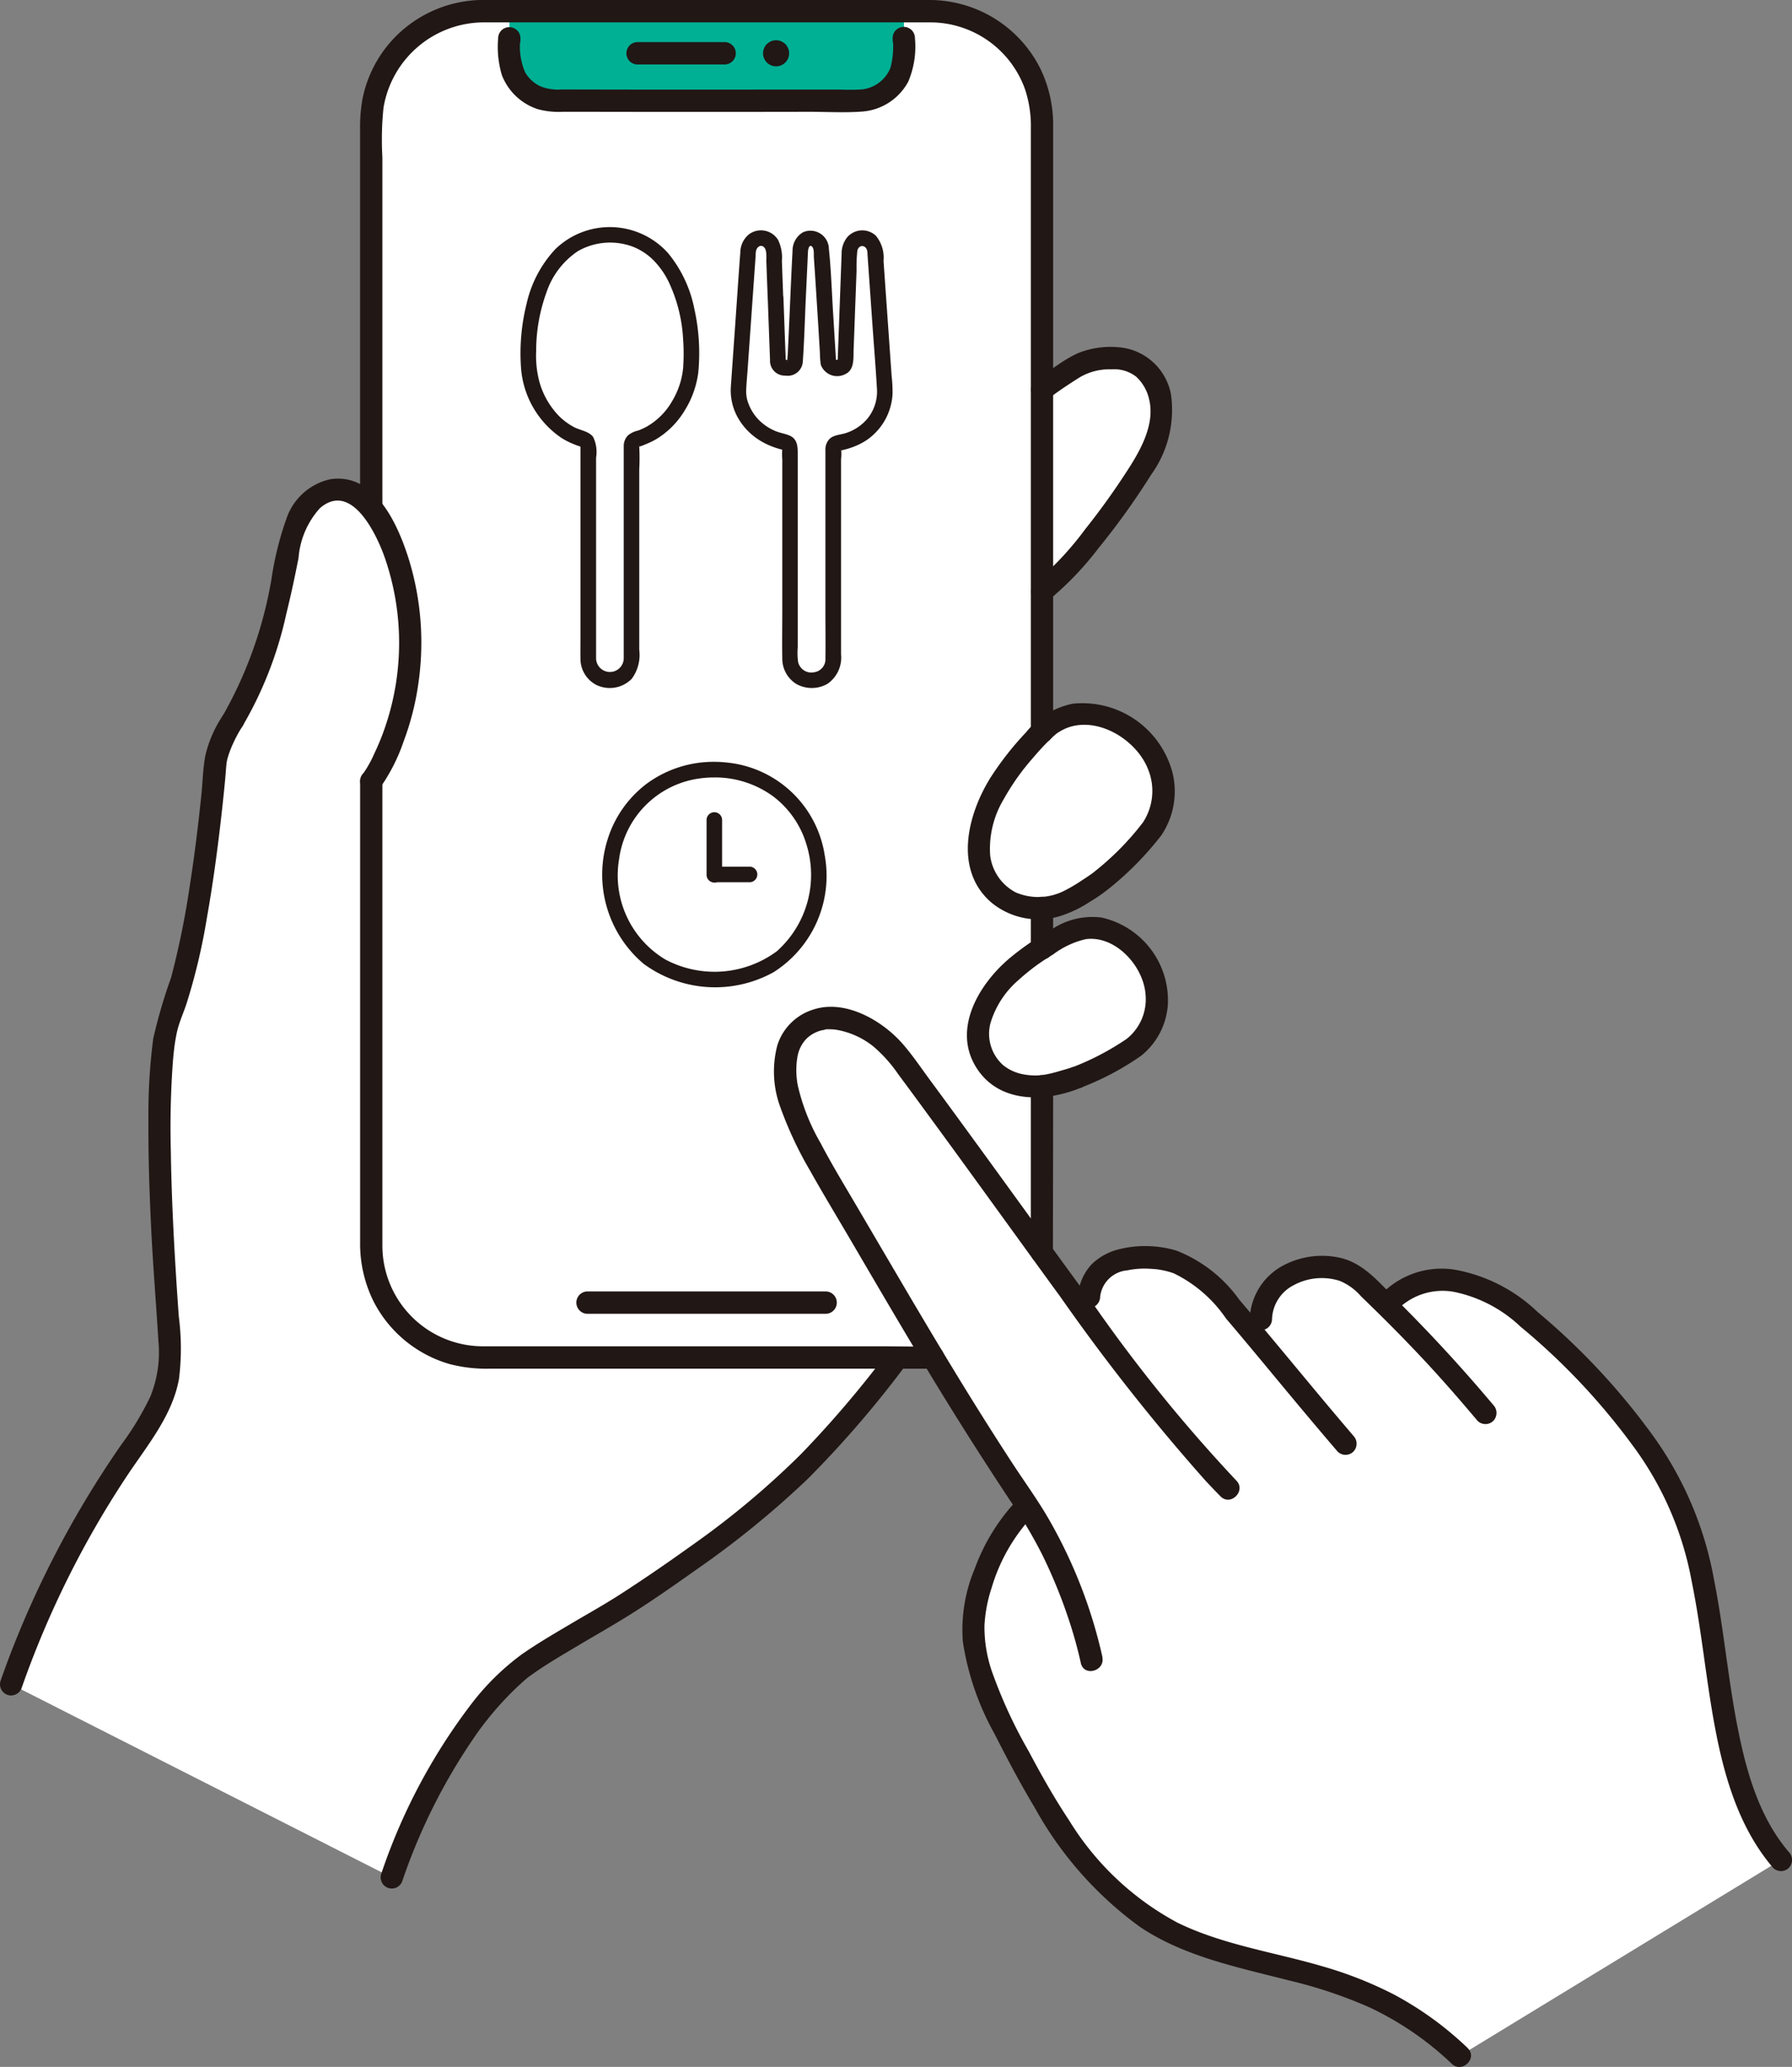
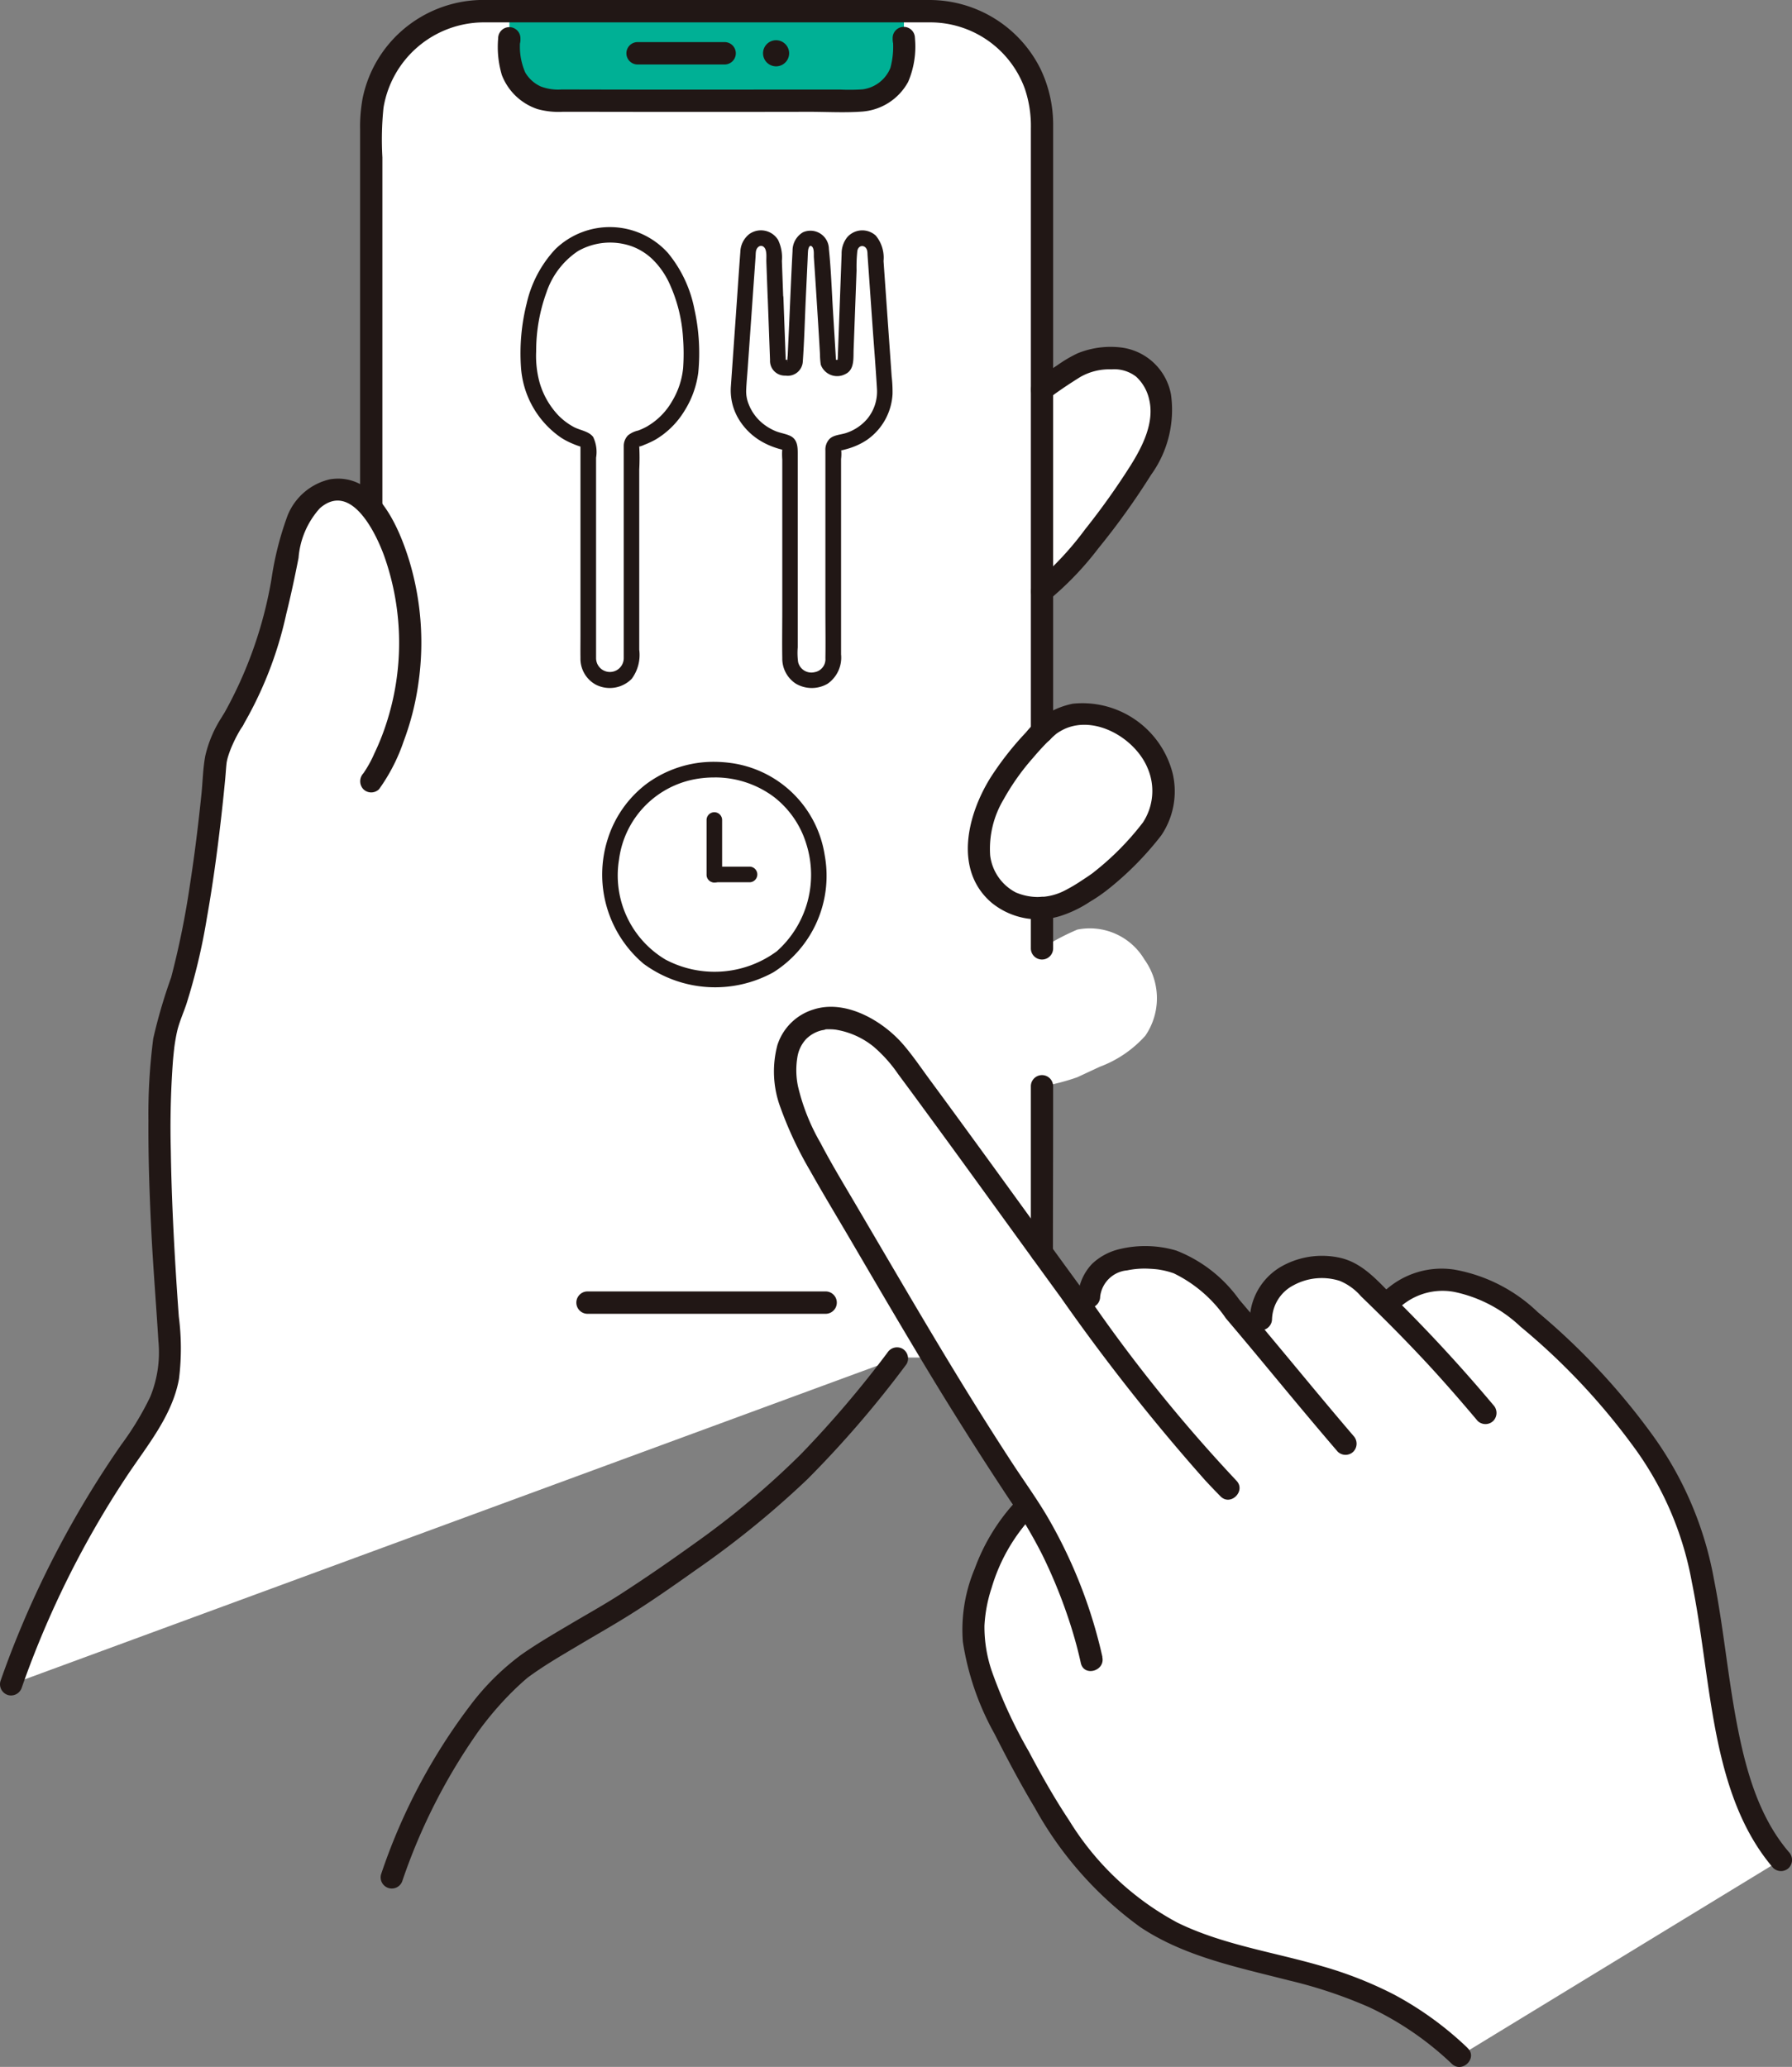
<svg xmlns="http://www.w3.org/2000/svg" width="111" height="128" viewBox="0 0 111 128">
  <rect x="0" y="0" width="111" height="128" fill="#808080" stroke="none" />
  <g id="グループ_1084" data-name="グループ 1084" transform="translate(0 0)">
    <g id="グループ_1086" data-name="グループ 1086">
-       <path id="パス_6812" data-name="パス 6812" d="M50.181,119.417q.254-.4.485-.827a33.1,33.1,0,0,0,2.82-8.928,10.961,10.961,0,0,1,.794-2.835,2.912,2.912,0,0,1,2.247-1.7c1.484-.1,2.589,1.343,3.207,2.7a16.687,16.687,0,0,1-.8,15.107" transform="translate(-35.757 -74.793)" fill="#fff" />
      <path id="パス_6813" data-name="パス 6813" d="M218.5,163.539l1.257-1.153a7.964,7.964,0,0,0,2.359-3,4.575,4.575,0,0,0-1.643-5,4.383,4.383,0,0,0-5.037-.567,16.815,16.815,0,0,0-3.018,3.4,8.529,8.529,0,0,0-1.527,3.948,3.785,3.785,0,0,0,1.569,3.514,4.126,4.126,0,0,0,4.03.14,15.362,15.362,0,0,0,2.012-1.278" transform="translate(-150.251 -109.033)" fill="#fff" />
      <path id="パス_6814" data-name="パス 6814" d="M216.91,208.388l1.385-.645a7.122,7.122,0,0,0,2.822-1.924,4.108,4.108,0,0,0-.059-4.722,3.933,3.933,0,0,0-4.153-1.849,15.053,15.053,0,0,0-3.493,2.087,7.623,7.623,0,0,0-2.367,2.96,3.4,3.4,0,0,0,.4,3.429,3.7,3.7,0,0,0,3.407,1.212,13.74,13.74,0,0,0,2.063-.548" transform="translate(-150.172 -141.68)" fill="#fff" />
      <path id="パス_6815" data-name="パス 6815" d="M222.874,79.208a23.519,23.519,0,0,1,2.484-1.749,4.675,4.675,0,0,1,3.123-.514,3.12,3.12,0,0,1,2.281,3.238,7.831,7.831,0,0,1-1.521,4c-2.026,3.075-4.566,6.284-6.207,7.367" transform="translate(-158.81 -54.697)" fill="#fff" />
-       <path id="パス_6816" data-name="パス 6816" d="M2.4,179.1a59.511,59.511,0,0,1,7.138-14.082c1.1-1.6,2.308-3.219,2.614-5.133a13.474,13.474,0,0,0-.024-3.137c-.565-7.536-.9-16.538.109-18.993,1.587-3.88,2.479-11.706,2.834-15.814a7.681,7.681,0,0,1,1.064-2.522q.254-.4.485-.827a33.1,33.1,0,0,0,2.82-8.928,10.961,10.961,0,0,1,.794-2.835,2.912,2.912,0,0,1,2.247-1.7c1.484-.1,2.589,1.343,3.207,2.7a16.687,16.687,0,0,1-.8,15.107l32.381,35.984c-4.877,6.347-7.829,9.315-16.729,15.169-1.212.8-5.627,3.236-6.736,4.192-3.646,3.147-6.224,8.277-7.828,12.78Z" transform="translate(-1.707 -74.793)" fill="#fff" />
+       <path id="パス_6816" data-name="パス 6816" d="M2.4,179.1a59.511,59.511,0,0,1,7.138-14.082c1.1-1.6,2.308-3.219,2.614-5.133a13.474,13.474,0,0,0-.024-3.137c-.565-7.536-.9-16.538.109-18.993,1.587-3.88,2.479-11.706,2.834-15.814a7.681,7.681,0,0,1,1.064-2.522q.254-.4.485-.827a33.1,33.1,0,0,0,2.82-8.928,10.961,10.961,0,0,1,.794-2.835,2.912,2.912,0,0,1,2.247-1.7c1.484-.1,2.589,1.343,3.207,2.7a16.687,16.687,0,0,1-.8,15.107l32.381,35.984Z" transform="translate(-1.707 -74.793)" fill="#fff" />
      <path id="パス_6817" data-name="パス 6817" d="M86.909,2.407h27.723a6.926,6.926,0,0,1,6.914,6.939v69.5a6.926,6.926,0,0,1-6.913,6.938H86.91A6.926,6.926,0,0,1,80,78.842V9.346a6.926,6.926,0,0,1,6.912-6.939Z" transform="translate(-57.002 -1.713)" fill="#fff" />
      <path id="パス_6818" data-name="パス 6818" d="M211,282.775c-5.64-5.36-10.891-4.94-16.72-7.166-5.357-2.046-8.372-7.1-11.025-12.2a17.474,17.474,0,0,1-2.378-6.657,11.868,11.868,0,0,1,3.184-7.9l.144-.144c-4.511-6.7-7.649-12.26-12.337-20.225a21.593,21.593,0,0,1-2.524-5.572c-.489-2.77.563-4.052,2.258-4.387a5.572,5.572,0,0,1,4.789,2.533c4.534,6.106,8.4,11.564,11.77,16.125-.88-3.858,2.684-4.046,4.446-3.751a6.04,6.04,0,0,1,3.62,2.285c.887,1.027,1.733,2.034,2.587,3.058-.527-2.688.47-4.075,2.446-4.683a3.892,3.892,0,0,1,3.608.678c.551.528,1.074,1.034,1.579,1.532a4.787,4.787,0,0,1,5.207-1.315,12.834,12.834,0,0,1,4.685,3.108c3.744,3.445,7.3,7.361,8.925,12.19,2.123,6.31,1.283,15.328,5.634,20.358" transform="translate(-120.582 -155.46)" fill="#fff" />
      <path id="パス_6819" data-name="パス 6819" d="M134.2,2.737V5.268a2.822,2.822,0,0,1-2.811,2.827c-2.679,0-6.695.009-9.407.015s-6.729-.011-9.407-.015a2.822,2.822,0,0,1-2.811-2.827V2.737" transform="translate(-78.21 -1.947)" fill="#00b095" />
      <path id="パス_6820" data-name="パス 6820" d="M223.191,77.706c.642-.488,1.318-.939,2-1.365a3.6,3.6,0,0,1,1.955-.487,2.211,2.211,0,0,1,1.53.454,2.708,2.708,0,0,1,.809,1.427c.336,1.417-.421,2.9-1.152,4.066a44.817,44.817,0,0,1-2.824,3.966A19.38,19.38,0,0,1,222.5,89a.718.718,0,0,0-.247.947.693.693,0,0,0,.944.248,19.334,19.334,0,0,0,3.139-3.26,45.457,45.457,0,0,0,3.261-4.546,6.877,6.877,0,0,0,1.236-4.98,3.588,3.588,0,0,0-3.018-2.9,5.427,5.427,0,0,0-2.755.346,8.169,8.169,0,0,0-1.267.745c-.441.289-.876.587-1.3.906a.717.717,0,0,0-.247.947.693.693,0,0,0,.944.248Z" transform="translate(-158.3 -52.98)" fill="#211715" />
      <path id="パス_6821" data-name="パス 6821" d="M78.974,31.455V9.744a19.172,19.172,0,0,1,.069-3.071A6.314,6.314,0,0,1,85.2,1.386c.814,0,1.627,0,2.441,0h25.2A6.233,6.233,0,0,1,118.77,5.5a7.2,7.2,0,0,1,.372,2.444V45.326a.69.69,0,0,0,1.38,0V7.756a7.988,7.988,0,0,0-.767-3.454A7.683,7.683,0,0,0,112.847,0c-.995,0-1.99,0-2.985,0H85.77c-.259,0-.517,0-.776,0a7.678,7.678,0,0,0-4.722,1.821,7.6,7.6,0,0,0-2.517,4.239A9.682,9.682,0,0,0,77.593,8V31.455a.69.69,0,0,0,1.38,0Z" transform="translate(-55.288 0)" fill="#211715" />
      <path id="パス_6822" data-name="パス 6822" d="M222.112,231.5v8.8c0,.493-.012.986-.012,1.478a.69.69,0,0,0,1.38,0c0-3.007.012-6.016.012-9.024V231.5A.69.69,0,0,0,222.112,231.5Z" transform="translate(-158.259 -164.23)" fill="#211715" />
-       <path id="パス_6823" data-name="パス 6823" d="M77.6,166.035V194.6a8.015,8.015,0,0,0,.85,3.685,7.675,7.675,0,0,0,4.719,3.852,9.093,9.093,0,0,0,2.47.278h27.084c.123,0,.245,0,.369,0,.886-.027.889-1.412,0-1.385-1.136.034-2.277,0-3.413,0H85.264a6.235,6.235,0,0,1-6.285-6.185c0-.021,0-.042,0-.063,0-.314,0-.629,0-.943V166.035a.69.69,0,0,0-1.38,0" transform="translate(-55.293 -117.656)" fill="#211715" />
      <path id="パス_6824" data-name="パス 6824" d="M223.52,195.675v-2.507a.69.69,0,1,0-1.38,0v2.507a.69.69,0,1,0,1.38,0" transform="translate(-158.287 -136.943)" fill="#211715" />
      <path id="パス_6825" data-name="パス 6825" d="M124.877,278.581h5.108l7.589,0h2.1a.693.693,0,0,0,0-1.385h-14.8a.693.693,0,0,0,0,1.385Z" transform="translate(-88.507 -197.22)" fill="#211715" />
      <path id="パス_6826" data-name="パス 6826" d="M131.784,6.678h0a.69.69,0,0,0,1.38,0V6.545h-1.38a5.043,5.043,0,0,1-.145,1.841,2.157,2.157,0,0,1-1.725,1.327,12.254,12.254,0,0,1-1.366.014l-1.562,0-3.327,0q-6.184.01-12.368-.008a3.024,3.024,0,0,1-1.318-.189,2.146,2.146,0,0,1-.949-.857,3.992,3.992,0,0,1-.3-2.123h-1.38v.12a.69.69,0,1,0,.69-.692.707.707,0,0,0-.69.692h1.38v-.12a.69.69,0,0,0-1.38,0,6.11,6.11,0,0,0,.227,2.272,3.576,3.576,0,0,0,2.22,2.116,4.912,4.912,0,0,0,1.546.165l1.613,0,3.543.005q3.287,0,6.574,0l3.564-.005c1.068,0,2.162.065,3.228-.012a3.542,3.542,0,0,0,2.883-1.846,5.561,5.561,0,0,0,.417-2.712.69.69,0,0,0-1.38,0v.135h1.38a.708.708,0,0,0-.69-.692.7.7,0,0,0-.69.692Z" transform="translate(-76.487 -4.179)" fill="#211715" />
      <path id="パス_6827" data-name="パス 6827" d="M135.652,10.417q2.722,0,5.444,0a.693.693,0,0,0,0-1.385q-2.722,0-5.444,0a.693.693,0,0,0,0,1.385" transform="translate(-96.185 -6.424)" fill="#211715" />
      <path id="パス_6828" data-name="パス 6828" d="M165.309,10.255a.808.808,0,0,0,0-1.616.808.808,0,0,0,0,1.616" transform="translate(-117.237 -6.147)" fill="#211715" />
      <path id="パス_6829" data-name="パス 6829" d="M57.493,121.963a11.314,11.314,0,0,0,1.523-2.97,16.759,16.759,0,0,0,.916-3.628,17.541,17.541,0,0,0-.557-7.5c-.665-2.184-2.1-5.546-4.933-5.087a3.722,3.722,0,0,0-2.616,2.235,19.525,19.525,0,0,0-1,3.941,25.871,25.871,0,0,1-2.989,8.416c-.476.755.719,1.451,1.191.7a23.669,23.669,0,0,0,2.711-6.941c.287-1.154.535-2.316.763-3.482a5.194,5.194,0,0,1,1.319-3.077c1.955-1.706,3.515,1.609,4.021,3.053a16.117,16.117,0,0,1,.056,10.4,14.636,14.636,0,0,1-.7,1.731,7.1,7.1,0,0,1-.683,1.233.717.717,0,0,0,0,.979.693.693,0,0,0,.976,0Z" transform="translate(-34.01 -73.094)" fill="#211715" />
      <path id="パス_6830" data-name="パス 6830" d="M13.829,152.668a7.473,7.473,0,0,0-1.109,2.516c-.15.774-.161,1.595-.241,2.379-.193,1.881-.423,3.758-.714,5.626a52.573,52.573,0,0,1-1.163,5.733A32.87,32.87,0,0,0,9.494,172.7a36.192,36.192,0,0,0-.3,5.1c-.012,2.2.06,4.394.166,6.588.113,2.353.309,4.7.451,7.049a7.26,7.26,0,0,1-.508,3.466,18.294,18.294,0,0,1-1.793,2.961A61.428,61.428,0,0,0,.649,210.809q-.326.848-.625,1.707a.7.7,0,0,0,.482.852.7.7,0,0,0,.849-.484,59.041,59.041,0,0,1,6.488-13.057c1.248-1.885,2.831-3.748,3.244-6.04a15.379,15.379,0,0,0-.011-3.86q-.126-1.716-.227-3.433c-.133-2.271-.234-4.544-.268-6.818a55.811,55.811,0,0,1,.133-5.6q.022-.255.049-.509c.009-.087.019-.173.029-.26,0-.036.009-.072.013-.108.029-.226-.01.066.008-.06.042-.29.091-.58.156-.866.135-.588.389-1.135.579-1.706a37.793,37.793,0,0,0,1.265-5.316c.353-1.981.626-3.977.858-5.976q.152-1.311.277-2.625c.035-.368.052-.741.1-1.107-.016.117.017-.066.025-.1.024-.1.053-.2.084-.292a6.064,6.064,0,0,1,.243-.628,8.467,8.467,0,0,1,.618-1.154c.489-.748-.706-1.443-1.191-.7Z" transform="translate(0 -108.394)" fill="#211715" />
      <path id="パス_6831" data-name="パス 6831" d="M83.384,322.218a36.342,36.342,0,0,1,4.735-9.281,20.432,20.432,0,0,1,1.637-1.967q.42-.445.87-.861c.135-.124.27-.248.41-.366l.1-.085c.112-.095-.1.071.02-.015.974-.719,2.029-1.33,3.068-1.948s2.065-1.2,3.08-1.829c1.442-.894,2.838-1.875,4.223-2.856a57.806,57.806,0,0,0,6.939-5.639,65.373,65.373,0,0,0,6.14-7.13.7.7,0,0,0-.247-.948.706.706,0,0,0-.944.248,65.79,65.79,0,0,1-5.373,6.3,52.292,52.292,0,0,1-6.609,5.538c-1.5,1.078-3.02,2.127-4.57,3.126-.946.61-1.932,1.16-2.9,1.731-1.085.642-2.185,1.276-3.218,2a15.382,15.382,0,0,0-3.114,3.077,36.427,36.427,0,0,0-5.576,10.531.69.69,0,1,0,1.331.368Z" transform="translate(-58.452 -205.766)" fill="#211715" />
      <path id="パス_6832" data-name="パス 6832" d="M217.354,162.334a19.507,19.507,0,0,0,3.2-3.263,4.868,4.868,0,0,0,.7-3.853,5.77,5.77,0,0,0-6.18-4.3,4.927,4.927,0,0,0-2.891,1.765,19.113,19.113,0,0,0-2.2,2.8c-1.433,2.29-2.308,5.734.057,7.758a4.577,4.577,0,0,0,4.423.77,7.27,7.27,0,0,0,1.659-.822,9.9,9.9,0,0,0,1.231-.856c.672-.585-.307-1.561-.976-.979-.115.1.115-.074-.008.007-.059.04-.116.083-.175.124q-.266.186-.54.362a10.123,10.123,0,0,1-1.1.651,3.556,3.556,0,0,1-3.007.111,2.993,2.993,0,0,1-1.593-2.292,5.961,5.961,0,0,1,.838-3.482,14.536,14.536,0,0,1,1.79-2.533c.326-.383.661-.758,1.021-1.11.14-.137.284-.271.435-.4.017-.014.109-.08.013-.011.031-.022.062-.045.094-.065a3.734,3.734,0,0,1,.4-.226c1.934-.894,4.427.6,5.172,2.445a3.555,3.555,0,0,1-.3,3.336,17.177,17.177,0,0,1-3.045,3.08c-.659.6.319,1.58.974.979" transform="translate(-148.621 -107.339)" fill="#211715" />
-       <path id="パス_6833" data-name="パス 6833" d="M215.559,207.311a17.341,17.341,0,0,0,3.582-1.913,4.431,4.431,0,0,0,1.675-3.229,5.257,5.257,0,0,0-4.105-5.341,4.511,4.511,0,0,0-3.055.708,17.413,17.413,0,0,0-2.616,1.784c-1.963,1.643-3.685,4.543-1.969,6.981,1.486,2.11,4.364,1.927,6.487,1.01a.7.7,0,0,0,.247-.947.707.707,0,0,0-.944-.248c.245-.106-.078.017-.161.043q-.285.089-.573.168a8.054,8.054,0,0,1-1.107.26,4.019,4.019,0,0,1-1.219-.063,2.788,2.788,0,0,1-1.179-.546,2.6,2.6,0,0,1-.8-2.6,5.652,5.652,0,0,1,1.743-2.683,13.111,13.111,0,0,1,2.139-1.581,5.354,5.354,0,0,1,2.033-.95c1.845-.238,3.564,1.678,3.693,3.415a3.132,3.132,0,0,1-1.179,2.77,16.447,16.447,0,0,1-3.392,1.767.691.691,0,0,0,.7,1.2" transform="translate(-148.474 -140.005)" fill="#211715" />
      <path id="パス_6834" data-name="パス 6834" d="M187.114,256.346a30.409,30.409,0,0,0-3.291-8.482c-.695-1.216-1.528-2.354-2.293-3.526q-1.239-1.9-2.434-3.824c-1.6-2.576-3.148-5.185-4.685-7.8q-1.25-2.127-2.5-4.257c-.763-1.3-1.552-2.593-2.252-3.931A12.846,12.846,0,0,1,168.255,221a4.915,4.915,0,0,1-.03-1.83,2.128,2.128,0,0,1,.546-1.1,2.06,2.06,0,0,1,.968-.534,1.579,1.579,0,0,0,.3-.071c-.023.041-.19.009-.032.008.141,0,.279,0,.42.008l.131.013c.112.011-.172-.031.014,0,.082.014.164.029.246.046a5.006,5.006,0,0,1,2.116,1.005,8.683,8.683,0,0,1,1.531,1.712q.8,1.074,1.587,2.152,1.53,2.084,3.047,4.177c1.814,2.5,3.618,5,5.441,7.5a124.8,124.8,0,0,0,8.948,11.33q.464.5.943.985c.627.633,1.6-.346.976-.981a96.2,96.2,0,0,1-8.825-10.877c-1.847-2.509-3.669-5.036-5.5-7.559q-1.511-2.084-3.029-4.162-.818-1.119-1.641-2.235c-.538-.73-1.052-1.494-1.645-2.18-1.268-1.467-3.579-2.817-5.576-2.15a3.384,3.384,0,0,0-2.208,2.193,6.363,6.363,0,0,0,.189,3.872,23.388,23.388,0,0,0,1.842,3.922c.792,1.412,1.633,2.8,2.451,4.194,1.627,2.778,3.25,5.559,4.918,8.313q2.415,3.987,4.99,7.872a29.886,29.886,0,0,1,2.015,3.394,31.8,31.8,0,0,1,1.757,4.365c.245.77.458,1.549.631,2.339.191.87,1.521.5,1.331-.368Z" transform="translate(-118.828 -153.733)" fill="#211715" />
      <path id="パス_6835" data-name="パス 6835" d="M233.646,270.628a1.848,1.848,0,0,1,1.677-1.647,5.251,5.251,0,0,1,1.377-.1c.2.009.4.025.592.051-.163-.022.031.006.054.01.075.014.15.027.225.043a4.954,4.954,0,0,1,.638.18,8.3,8.3,0,0,1,3.231,2.793c1.028,1.207,2.039,2.427,3.051,3.647,1.28,1.543,2.564,3.082,3.868,4.6a.694.694,0,0,0,.976,0,.708.708,0,0,0,0-.979c-2.386-2.787-4.691-5.642-7.073-8.433a8.651,8.651,0,0,0-3.893-3.036,6.782,6.782,0,0,0-3.484-.1,3.707,3.707,0,0,0-1.731.915,3.208,3.208,0,0,0-.886,2.05.7.7,0,0,0,.69.692.706.706,0,0,0,.69-.692" transform="translate(-165.502 -190.31)" fill="#211715" />
      <path id="パス_6836" data-name="パス 6836" d="M270.691,273.477a2.453,2.453,0,0,1,1.34-2.1,3.655,3.655,0,0,1,2.853-.268,3.494,3.494,0,0,1,1.317.954q.719.694,1.43,1.4,1.365,1.356,2.675,2.765c1.07,1.156,2.1,2.343,3.117,3.549a.694.694,0,0,0,.976,0,.709.709,0,0,0,0-.979q-2.875-3.422-6.045-6.565c-.991-.978-1.945-2.172-3.347-2.528a5.119,5.119,0,0,0-3.673.478,3.9,3.9,0,0,0-2.023,3.293.7.7,0,0,0,.69.692.7.7,0,0,0,.69-.692Z" transform="translate(-191.899 -191.787)" fill="#211715" />
      <path id="パス_6837" data-name="パス 6837" d="M297.637,275.063a3.946,3.946,0,0,1,3.688-1.279,8.454,8.454,0,0,1,4.106,2.15,40.91,40.91,0,0,1,6.914,7.311,20.219,20.219,0,0,1,3.7,8.506c.6,2.945.867,5.946,1.415,8.9.583,3.141,1.506,6.331,3.62,8.8a.694.694,0,0,0,.976,0,.708.708,0,0,0,0-.979c-1.854-2.164-2.65-5.028-3.186-7.773-.59-3.021-.854-6.1-1.454-9.114a21.8,21.8,0,0,0-3.774-8.891,42.208,42.208,0,0,0-7.141-7.658,9.958,9.958,0,0,0-5.174-2.634,5.2,5.2,0,0,0-4.663,1.685.715.715,0,0,0,0,.979.693.693,0,0,0,.976,0Z" transform="translate(-211.25 -193.779)" fill="#211715" />
      <path id="パス_6838" data-name="パス 6838" d="M238.639,355.416a20.667,20.667,0,0,0-4.56-3.309,24.218,24.218,0,0,0-4.431-1.747c-2.976-.875-6.166-1.327-8.974-2.7a17.636,17.636,0,0,1-6.714-6.332c-.911-1.37-1.72-2.8-2.491-4.257a29.95,29.95,0,0,1-2.3-4.986,8.5,8.5,0,0,1-.457-2.817,8.945,8.945,0,0,1,.446-2.352,11.078,11.078,0,0,1,2.545-4.447c.625-.635-.35-1.616-.976-.979a12.367,12.367,0,0,0-2.616,4.243,9.723,9.723,0,0,0-.736,4.53,16.9,16.9,0,0,0,1.961,5.7c.786,1.549,1.6,3.087,2.493,4.576a22.61,22.61,0,0,0,6.525,7.386c2.739,1.833,6.044,2.492,9.184,3.3a28.88,28.88,0,0,1,5,1.666,19.274,19.274,0,0,1,5.125,3.509c.646.611,1.624-.367.976-.979Z" transform="translate(-147.733 -228.59)" fill="#211715" />
      <path id="パス_6839" data-name="パス 6839" d="M137.946,165.2a6.331,6.331,0,0,0-6.444,6.43,6.227,6.227,0,0,0,6.445,6.55,6.162,6.162,0,0,0,6.446-6.55,6.328,6.328,0,0,0-6.447-6.43" transform="translate(-93.702 -117.536)" fill="#fff" />
      <path id="パス_6840" data-name="パス 6840" d="M136.731,163.521a7,7,0,0,0-4.2,1.366,6.877,6.877,0,0,0-2.407,3.438,7.232,7.232,0,0,0,2.225,7.7,7.473,7.473,0,0,0,8.05.527,7.068,7.068,0,0,0,3.172-7.247,6.811,6.811,0,0,0-5.632-5.684,8.128,8.128,0,0,0-1.2-.1.484.484,0,0,0,0,.967,6.1,6.1,0,0,1,3.661,1.189,5.814,5.814,0,0,1,2.03,2.927,6.335,6.335,0,0,1-1.824,6.648,6.494,6.494,0,0,1-6.91.509,6.067,6.067,0,0,1-2.864-6.195,5.818,5.818,0,0,1,4.887-5,6.492,6.492,0,0,1,1.02-.076.484.484,0,0,0,0-.967" transform="translate(-92.487 -116.343)" fill="#211715" />
      <path id="パス_6841" data-name="パス 6841" d="M152.74,186.989h2.2a.484.484,0,0,0,0-.967h-2.2a.484.484,0,0,0,0,.967" transform="translate(-108.492 -132.352)" fill="#211715" />
      <path id="パス_6842" data-name="パス 6842" d="M152.258,174.895v3.346a.482.482,0,1,0,.963,0q0-1.673,0-3.346a.482.482,0,1,0-.963,0" transform="translate(-108.492 -124.091)" fill="#211715" />
      <path id="パス_6843" data-name="パス 6843" d="M121.484,62.673a5.279,5.279,0,0,0,2.406-3.689c.345-3.537-.8-8.567-4.992-8.567s-5.337,5.03-4.992,8.567a5.453,5.453,0,0,0,2,3.422,4.306,4.306,0,0,0,1.371.674.4.4,0,0,1,.285.383c0,2.576,0,13.168,0,13.168a1.294,1.294,0,0,0,1.339,1.361,1.28,1.28,0,0,0,1.339-1.361V63.463a.4.4,0,0,1,.285-.384,4.338,4.338,0,0,0,.96-.407" transform="translate(-81.123 -35.87)" fill="#fff" />
-       <path id="パス_6844" data-name="パス 6844" d="M161.421,54.791l.006.161c.068,1.823.141,3.812.141,3.812.01.276.212.377.457.377h.148c.248,0,.451-.106.458-.385l.327-6.917a.648.648,0,1,1,1.288-.023c.19,2.685.44,6.939.44,6.939.007.28.21.385.458.385h.148c.245,0,.447-.1.457-.377L166,51.989a.833.833,0,0,1,.779-.878h.03a.824.824,0,0,1,.777.807l.608,8.63a3.246,3.246,0,0,1-2.915,3.255.345.345,0,0,0-.281.341V77.125a1.28,1.28,0,0,1-1.339,1.361,1.293,1.293,0,0,1-1.339-1.361V64.1a.344.344,0,0,0-.268-.337,3.419,3.419,0,0,1-2.928-3.215l.608-8.63a.824.824,0,0,1,.776-.807h.03a.833.833,0,0,1,.779.878s.049,1.324.1,2.8Z" transform="translate(-113.385 -36.365)" fill="#fff" />
      <path id="パス_6845" data-name="パス 6845" d="M120.529,61.9a5.2,5.2,0,0,0,1.783-1.763,5.864,5.864,0,0,0,.867-2.4,12.543,12.543,0,0,0-.24-3.906,7.8,7.8,0,0,0-1.64-3.487,4.846,4.846,0,0,0-6.977-.235,7.274,7.274,0,0,0-1.778,3.375,12.634,12.634,0,0,0-.349,3.924,5.753,5.753,0,0,0,2.473,4.366,4.373,4.373,0,0,0,.592.322c.117.053.235.1.355.147.055.02.11.04.165.058l.084.027q.137.052.061.011c-.016.033-.02-.129-.045-.032a.487.487,0,0,0,0,.1V74.044c0,.462-.007.924,0,1.385a1.827,1.827,0,0,0,.955,1.65,1.909,1.909,0,0,0,2.219-.363,2.483,2.483,0,0,0,.467-1.8V63.75a13.244,13.244,0,0,0,0-1.417c0-.007.006-.059,0-.063.081.055-.187.091-.025.07a1.6,1.6,0,0,0,.335-.115,5.494,5.494,0,0,0,.7-.327.484.484,0,0,0-.486-.835,3.826,3.826,0,0,1-.59.276,1.525,1.525,0,0,0-.632.3.948.948,0,0,0-.262.646c0,.121,0,.244,0,.365V75.142c0,.1,0,.2,0,.292a.857.857,0,1,1-1.714,0c0-.126,0-.252,0-.378V63.021a2.146,2.146,0,0,0-.182-1.285c-.271-.358-.8-.406-1.183-.608a3.937,3.937,0,0,1-.982-.739,4.967,4.967,0,0,1-1.154-2.031,6.271,6.271,0,0,1-.21-1.922,10.623,10.623,0,0,1,.637-3.648,4.975,4.975,0,0,1,1.951-2.56,4.022,4.022,0,0,1,3.362-.288,3.685,3.685,0,0,1,1.314.852,5.022,5.022,0,0,1,.949,1.351,9.442,9.442,0,0,1,.885,3.47,12.769,12.769,0,0,1,.006,1.849,4.9,4.9,0,0,1-.682,2.057,4.225,4.225,0,0,1-1.514,1.543.484.484,0,0,0,.487.835Z" transform="translate(-79.925 -34.677)" fill="#211715" />
      <path id="パス_6846" data-name="パス 6846" d="M159.765,53.6q.072,1.936.143,3.872a.916.916,0,0,0,.959.962.932.932,0,0,0,1.072-.881c.093-1.3.124-2.615.185-3.921l.109-2.308c.009-.2.014-.4.028-.6.01-.139.08-.4.218-.306.183.121.132.512.145.7q.032.471.064.943.065.984.126,1.968.1,1.543.189,3.087a4.245,4.245,0,0,0,.05.645,1.08,1.08,0,0,0,1.533.572c.565-.272.479-.987.5-1.515q.091-2.451.182-4.9a9.517,9.517,0,0,1,.047-1.2c.071-.42.548-.4.616.011.015.086.013.177.019.264q.154,2.189.308,4.378c.092,1.3.2,2.606.275,3.911a2.658,2.658,0,0,1-.6,1.827,2.9,2.9,0,0,1-1.322.881c-.335.111-.771.112-1.03.378a.961.961,0,0,0-.243.707V73c0,.977.016,1.956,0,2.934a.811.811,0,0,1-.679.867.842.842,0,0,1-1.01-.624,4.1,4.1,0,0,1-.025-.909V63.233c0-.437-.035-.882-.5-1.083-.307-.133-.648-.171-.956-.315a3.28,3.28,0,0,1-.734-.455,2.889,2.889,0,0,1-.853-1.188,2.112,2.112,0,0,1-.15-.871c.018-.426.06-.852.09-1.277q.178-2.53.356-5.059l.133-1.883c.009-.12.007-.246.026-.365.042-.271.312-.461.513-.242.182.2.122.647.131.892l.082,2.211c.023.621.987.623.964,0l-.084-2.269a2.487,2.487,0,0,0-.236-1.3,1.245,1.245,0,0,0-1.776-.365,1.455,1.455,0,0,0-.561,1.115c-.1,1.317-.186,2.637-.279,3.955l-.309,4.389a3.443,3.443,0,0,0,.456,1.952A3.946,3.946,0,0,0,159.2,62.4a4.519,4.519,0,0,0,.945.464,4.57,4.57,0,0,0,.488.148c.089.022.156.042.056-.05-.055-.052-.013-.05-.022.008a4.184,4.184,0,0,0,0,.655V72.97c0,.987-.017,1.976,0,2.962a1.848,1.848,0,0,0,.849,1.585,1.952,1.952,0,0,0,1.956,0,1.976,1.976,0,0,0,.836-1.823V63.6a2.623,2.623,0,0,0,0-.639c.063.042-.184.115.007.1a1.435,1.435,0,0,0,.232-.051,4.249,4.249,0,0,0,.53-.167,4.064,4.064,0,0,0,.849-.438,3.7,3.7,0,0,0,1.57-2.826,8.037,8.037,0,0,0-.053-1.087q-.177-2.513-.354-5.025l-.15-2.131a2.145,2.145,0,0,0-.479-1.571,1.237,1.237,0,0,0-1.785.117,1.626,1.626,0,0,0-.333,1.027l-.066,1.786-.173,4.67a.572.572,0,0,0-.007.181s0,.022,0,.024c-.018-.01.053-.086.055-.1s.049,0-.038-.008c-.042,0-.189,0-.187,0s.074.091.071.092a.86.86,0,0,0-.012-.205q-.085-1.431-.174-2.861c-.081-1.3-.121-2.607-.257-3.9a1.143,1.143,0,0,0-1.607-1.029,1.318,1.318,0,0,0-.644,1.156c-.078,1.435-.136,2.872-.2,4.308q-.051,1.08-.1,2.16a2.293,2.293,0,0,0-.018.38c-.066-.029.077-.1.078-.1s-.248-.017-.262,0c.046-.058.09.244.08-.005q-.072-1.929-.143-3.858c-.023-.62-.987-.623-.964,0Z" transform="translate(-112.211 -35.173)" fill="#211715" />
    </g>
  </g>
</svg>